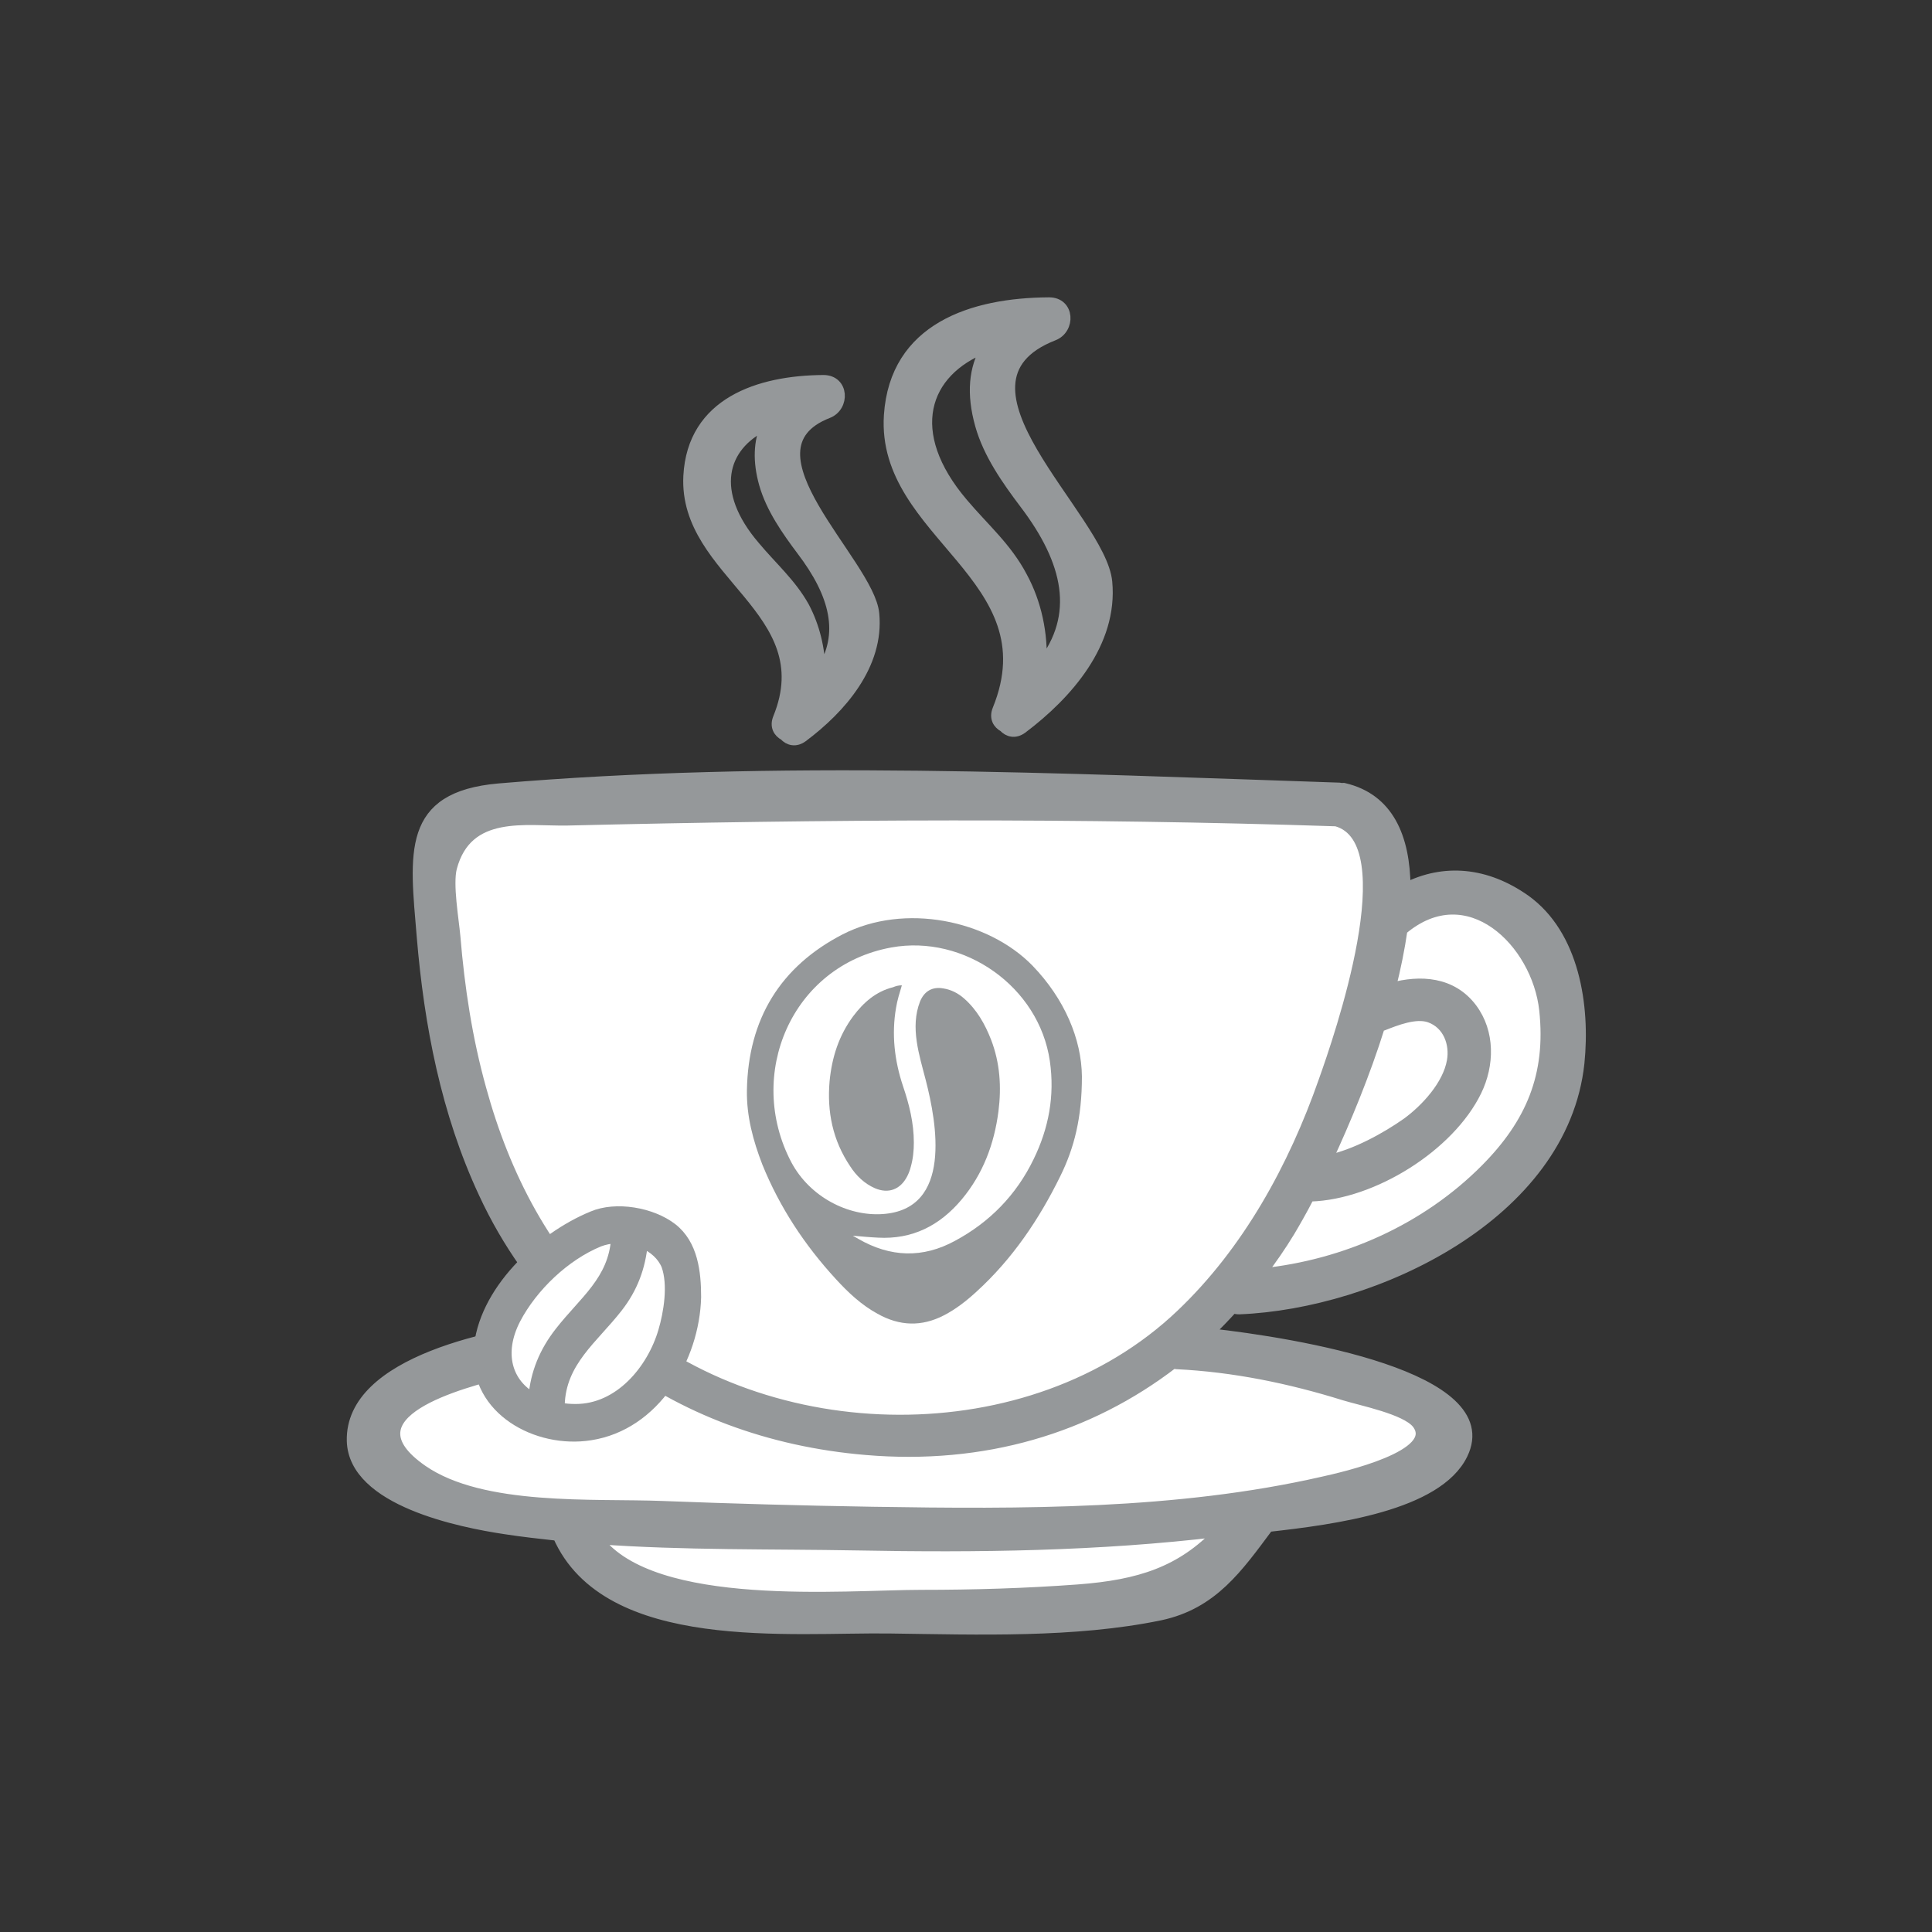
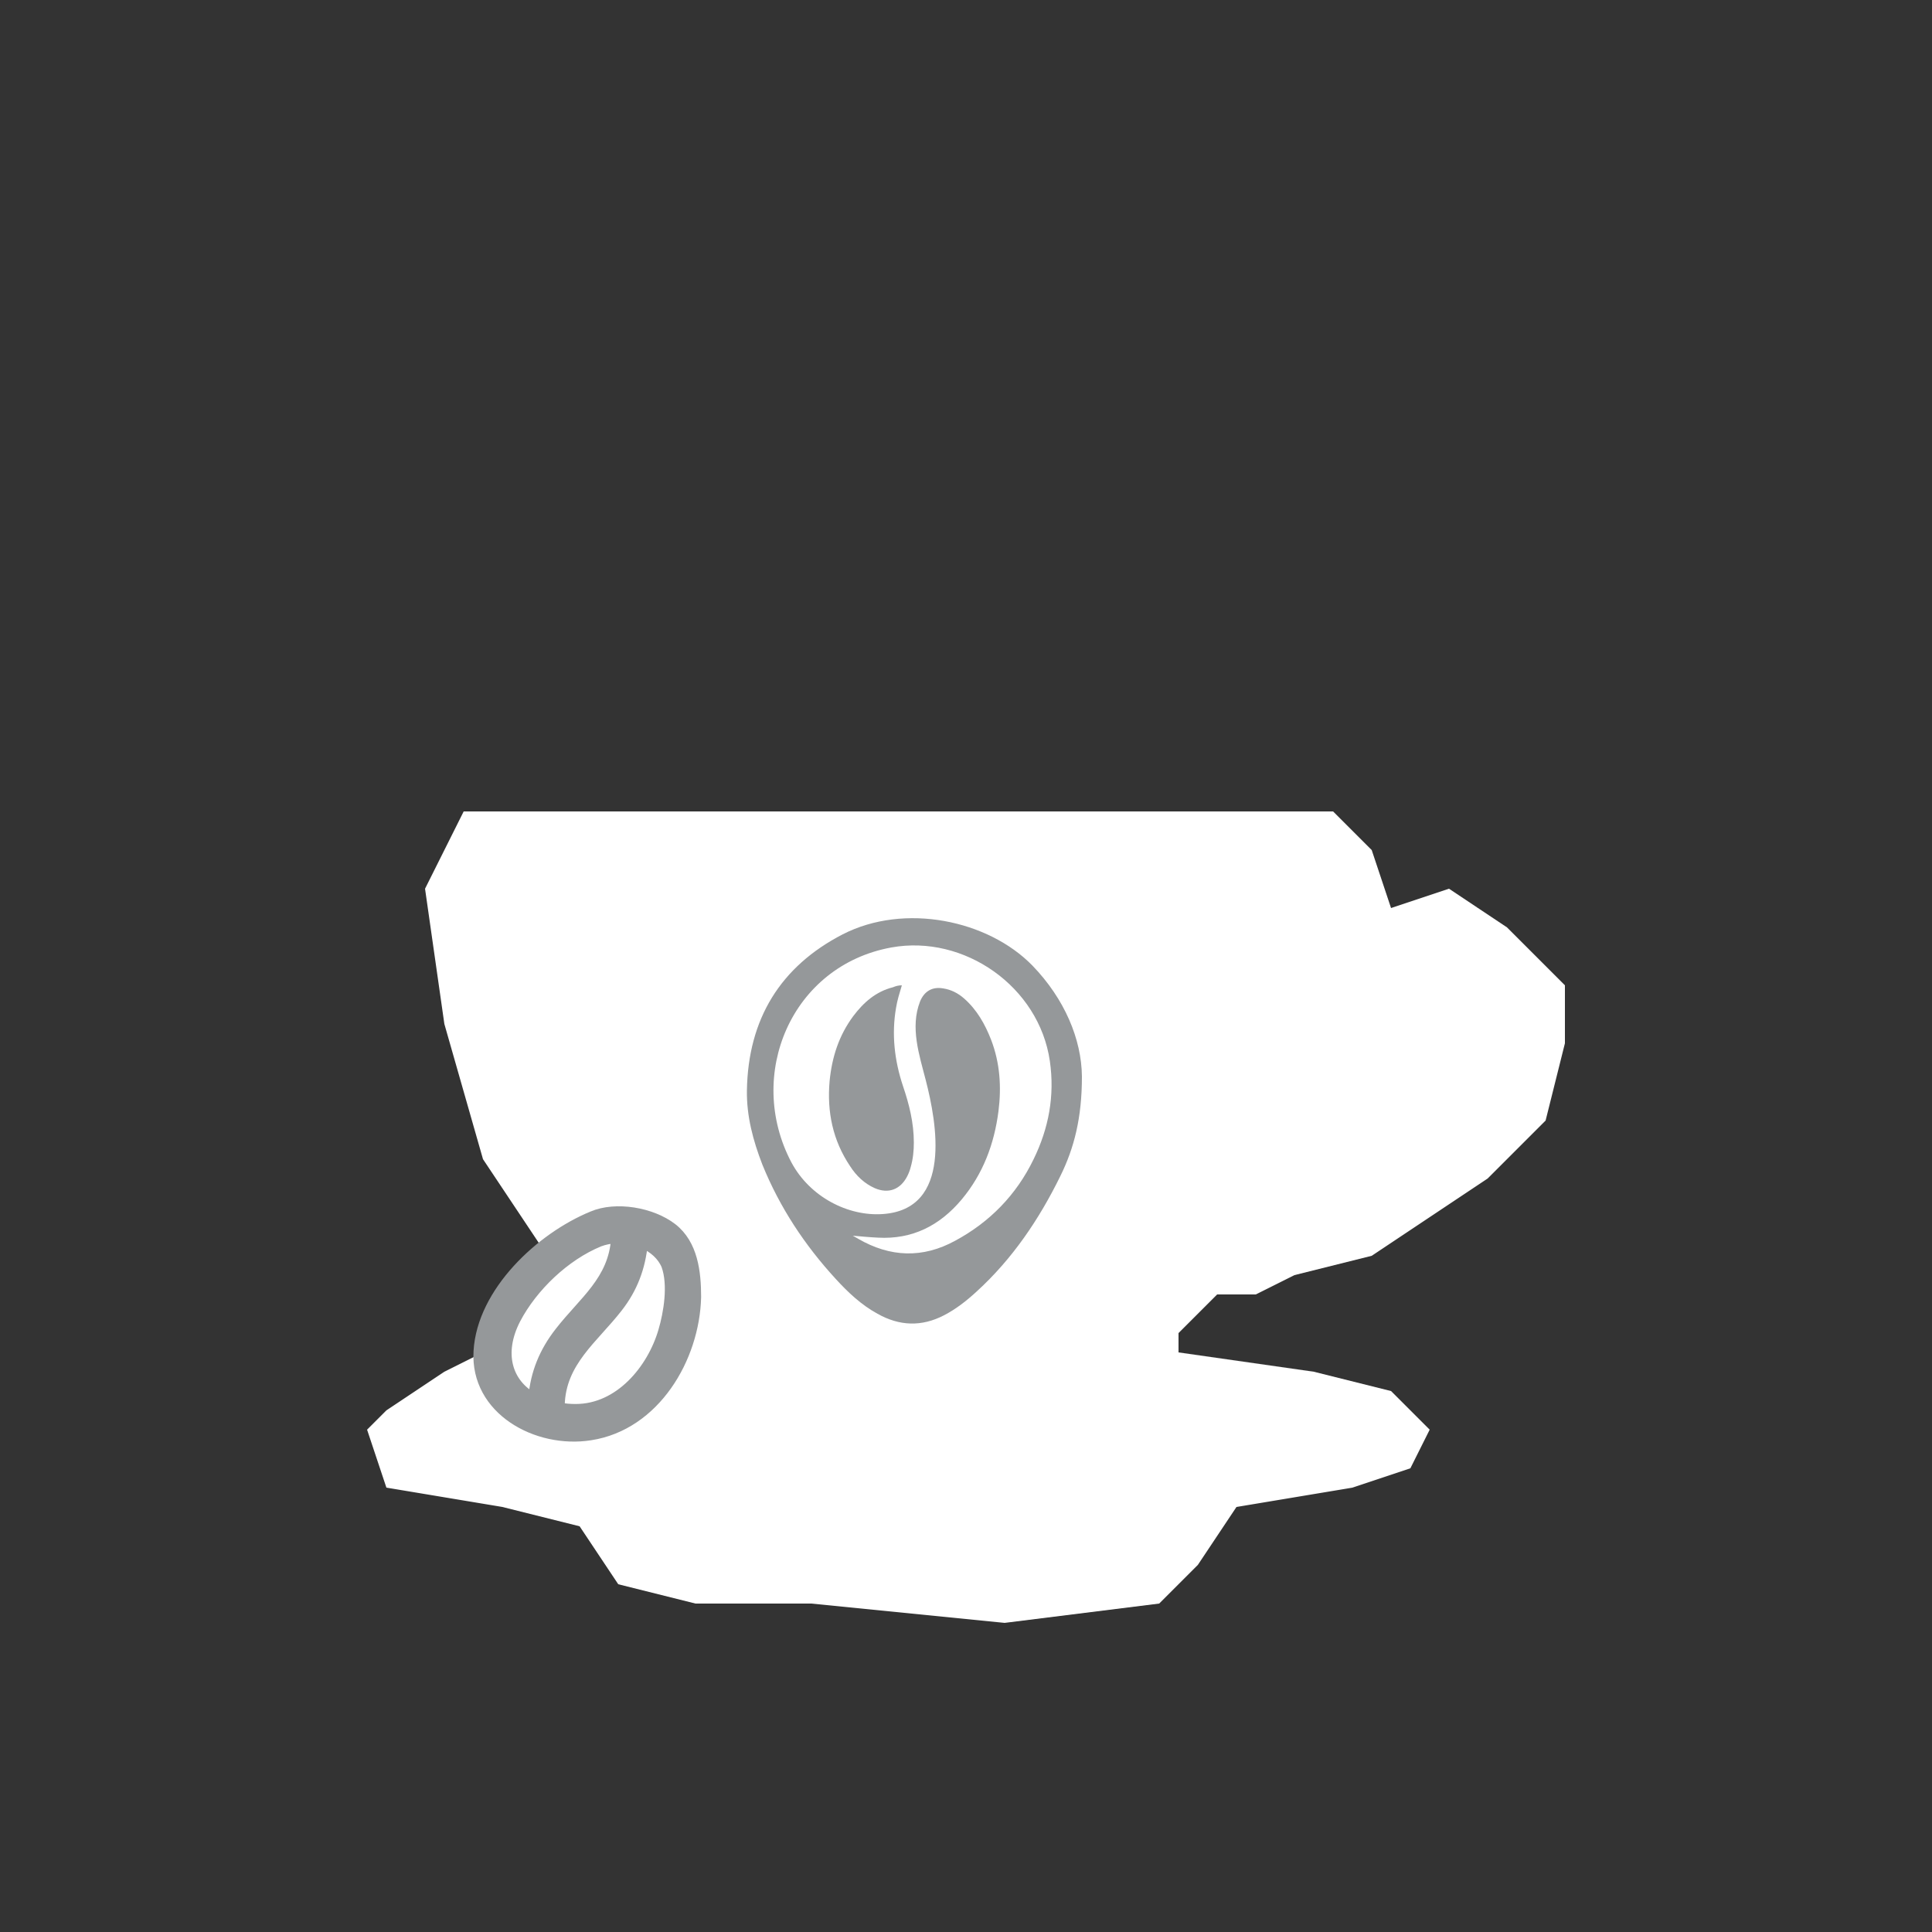
<svg xmlns="http://www.w3.org/2000/svg" width="50" height="50" viewBox="0 0 50 50" fill="none">
  <rect x="0" y="0" width="50" height="50" fill="#333333" stroke="none" />
-   <path d="M20.13 18.58C20.04 18.8 20.14 18.96 20.29 19.04C20.41 19.17 20.59 19.22 20.78 19.08C21.77 18.34 22.76 17.21 22.63 15.88C22.5 14.55 19.02 11.64 21.43 10.7C21.87 10.53 21.85 9.83 21.31 9.83C19.64 9.84 17.91 10.41 17.81 12.32C17.68 14.87 21.27 15.78 20.13 18.58ZM19.54 14.13C18.35 12.74 18.68 11.55 19.81 11.01C19.63 11.43 19.6 11.93 19.77 12.53C19.95 13.16 20.35 13.73 20.74 14.25C21.6 15.38 21.87 16.41 21.24 17.38C21.23 16.79 21.09 16.21 20.82 15.7C20.48 15.09 19.99 14.67 19.54 14.13Z" fill="#95989A" stroke="#95989A" stroke-width="0.25" stroke-miterlimit="10" />
-   <path d="M25.81 18.36C25.72 18.58 25.82 18.74 25.97 18.82C26.09 18.95 26.27 19 26.46 18.86C27.63 17.98 28.81 16.64 28.66 15.06C28.5 13.38 24.15 9.91 27.27 8.69C27.71 8.52 27.69 7.82 27.15 7.82C25.16 7.83 23.15 8.48 23 10.75C22.8 13.85 27.21 14.92 25.81 18.36ZM24.93 13.02C23.37 11.19 23.91 9.62 25.51 9C25.2 9.53 25.13 10.18 25.36 11C25.57 11.75 26.05 12.43 26.51 13.04C27.65 14.54 27.95 15.92 26.96 17.19C27 16.4 26.83 15.6 26.46 14.92C26.06 14.16 25.47 13.66 24.93 13.02Z" fill="#95989A" stroke="#95989A" stroke-width="0.25" stroke-miterlimit="10" />
  <path d="M34.5 21H12L11 23L11.5 26.5L12.5 30L15.5 34.5L12.5 35L11.5 35.5L10 36.5L9.5 37L10 38.5L13 39L15 39.5L16 41L18 41.5H21L26 42L30 41.5L31 40.5L32 39L35 38.5L36.5 38L37 37L36 36L34 35.5L30.5 35V34.5L31.5 33.5H32.5L33.5 33L35.5 32.5L37 31.5L38.5 30.5L40 29L40.5 27V25.5L39 24L37.5 23L36 23.5L35.5 22L34.5 21Z" fill="white" />
-   <path d="M39.48 23.28C38.46 22.56 37.37 22.47 36.38 22.97C36.37 21.66 35.94 20.66 34.79 20.39C34.77 20.38 34.75 20.39 34.73 20.39C34.71 20.39 34.69 20.38 34.67 20.38C27.5 20.14 20.06 19.79 12.91 20.4C10.5 20.61 10.73 22.08 10.91 24.24C11.1 26.52 11.54 28.8 12.51 30.88C13.12 32.2 13.93 33.32 14.89 34.26C12.79 34.47 9.05 35.22 9.1 37.29C9.14 38.86 11.94 39.41 13.07 39.58C13.52 39.65 13.98 39.7 14.43 39.75C15.7 42.65 20.5 42.11 23.05 42.15C25.31 42.18 27.81 42.27 30.03 41.81C31.39 41.52 32.04 40.58 32.83 39.52C34.52 39.33 37.21 38.98 37.86 37.64C38.84 35.62 33.55 34.75 31.29 34.5C31.5 34.3 31.71 34.08 31.91 33.86C31.96 33.88 32.01 33.89 32.07 33.89C35.58 33.75 40.46 31.46 40.88 27.51C41.03 26.03 40.75 24.19 39.48 23.28ZM35.79 26.55C36.12 26.42 36.64 26.21 37 26.34C37.47 26.51 37.65 27.01 37.57 27.46C37.46 28.08 36.9 28.69 36.41 29.05C35.87 29.43 35.08 29.87 34.36 30.02C34.82 29.03 35.33 27.81 35.72 26.56C35.74 26.56 35.76 26.56 35.79 26.55ZM27.9 41.13C26.55 41.23 25.2 41.27 23.85 41.27C21.87 41.27 16.92 41.74 15.48 39.84C17.7 40 19.97 39.96 22.17 40C25.3 40.06 28.43 40.02 31.53 39.65C30.56 40.66 29.5 41.01 27.9 41.13ZM30.45 35.31C31.92 35.38 33.38 35.68 34.79 36.12C35.25 36.26 36.36 36.48 36.66 36.84C37.3 37.65 34.77 38.22 34.23 38.34C30.46 39.2 26.44 39.18 22.59 39.12C20.77 39.09 18.95 39.04 17.14 38.97C15.37 38.9 12.49 39.11 10.94 38.04C8.85 36.59 11.95 35.8 13.1 35.51C13.97 35.29 14.88 35.1 15.78 35.07C15.8 35.07 15.81 35.06 15.83 35.06C17.66 36.48 19.92 37.32 22.41 37.53C25.45 37.79 28.17 36.98 30.37 35.29C30.38 35.29 30.41 35.31 30.45 35.31ZM30.55 34.02C26.69 37.69 19.87 37.58 15.9 34.08C14.15 32.53 13.07 30.41 12.46 28.18C12.1 26.89 11.9 25.57 11.79 24.24C11.75 23.79 11.59 22.89 11.7 22.46C12.1 20.95 13.62 21.26 14.68 21.24C21.31 21.08 27.95 21.04 34.58 21.26C36.42 21.77 34.63 26.9 34.25 27.97C33.47 30.2 32.28 32.38 30.55 34.02ZM38.44 30.25C36.9 31.8 34.81 32.73 32.65 32.95C32.91 32.61 33.16 32.25 33.39 31.87C33.52 31.65 33.7 31.34 33.89 30.97C33.9 30.97 33.91 30.98 33.92 30.97C35.53 30.92 37.52 29.68 38.22 28.24C38.55 27.56 38.57 26.72 38.1 26.09C37.58 25.4 36.76 25.35 36 25.56C36.13 25.05 36.23 24.55 36.3 24.07C37.99 22.64 39.77 24.39 39.96 26.14C40.14 27.83 39.61 29.07 38.44 30.25Z" fill="#95989A" stroke="#95989A" stroke-width="0.25" stroke-miterlimit="10" />
  <path d="M26.72 24.99C25.57 23.81 23.41 23.36 21.81 24.18C20.2 25.01 19.36 26.37 19.33 28.22C19.32 28.89 19.49 29.52 19.73 30.14C20.18 31.25 20.83 32.23 21.63 33.1C21.95 33.45 22.29 33.77 22.71 34C23.28 34.32 23.85 34.34 24.43 34.04C24.74 33.88 25.02 33.66 25.28 33.42C26.2 32.58 26.89 31.56 27.44 30.44C27.8 29.71 28 28.93 28 27.86C27.99 26.89 27.55 25.85 26.72 24.99ZM26.75 30C26.3 30.93 25.61 31.63 24.72 32.11C23.88 32.57 23.04 32.54 22.21 32.06C22.17 32.04 22.13 32.01 22.07 31.98C22.3 32 22.51 32.02 22.72 32.03C23.61 32.08 24.32 31.72 24.89 31.04C25.44 30.38 25.73 29.61 25.84 28.76C25.92 28.13 25.88 27.51 25.65 26.91C25.49 26.5 25.28 26.13 24.95 25.84C24.79 25.7 24.61 25.61 24.41 25.58C24.13 25.53 23.92 25.65 23.81 25.92C23.55 26.59 23.79 27.3 23.96 27.96C24.24 29.05 24.66 31.3 22.84 31.42C21.95 31.48 20.96 30.98 20.48 30.08C19.29 27.82 20.48 24.99 23.07 24.52C24.95 24.18 26.89 25.53 27.17 27.46C27.3 28.36 27.14 29.2 26.75 30Z" fill="#95989A" />
  <path d="M23.34 25.5C23.28 25.7 23.22 25.89 23.19 26.08C23.07 26.77 23.15 27.45 23.37 28.11C23.53 28.58 23.65 29.06 23.65 29.57C23.65 29.78 23.63 29.99 23.57 30.2C23.55 30.28 23.52 30.36 23.48 30.44C23.3 30.79 22.99 30.9 22.64 30.75C22.37 30.63 22.16 30.43 22 30.18C21.55 29.51 21.4 28.77 21.47 27.98C21.53 27.36 21.71 26.8 22.08 26.3C22.35 25.94 22.67 25.66 23.11 25.55C23.18 25.52 23.25 25.5 23.34 25.5Z" fill="#95989A" />
  <path d="M16.761 35.669C17.819 34.611 18.038 33.114 17.249 32.325C16.46 31.536 14.962 31.754 13.904 32.813C12.846 33.871 12.627 35.368 13.416 36.157C14.205 36.946 15.702 36.728 16.761 35.669Z" fill="white" />
  <path d="M17.4 31.78C16.87 31.37 15.94 31.21 15.33 31.47C13.99 32.02 12.47 33.43 12.38 34.97C12.29 36.49 13.89 37.37 15.28 37.15C16.96 36.89 17.98 35.15 18.02 33.57C18.02 32.93 17.94 32.2 17.4 31.78ZM13.35 34.14C13.79 33.3 14.63 32.5 15.51 32.14C15.64 32.09 15.79 32.06 15.94 32.05C15.87 33.14 15.1 33.67 14.48 34.47C14.08 34.98 13.85 35.54 13.8 36.17C13.14 35.8 12.89 35.03 13.35 34.14ZM17.16 34.45C16.87 35.44 16.03 36.46 14.9 36.46C14.75 36.46 14.61 36.45 14.48 36.42C14.48 36.4 14.49 36.39 14.49 36.36C14.52 35.24 15.36 34.65 15.99 33.84C16.38 33.34 16.58 32.8 16.64 32.18C16.91 32.3 17.13 32.49 17.24 32.75C17.42 33.25 17.3 33.98 17.16 34.45Z" fill="#95989A" stroke="#95989A" stroke-width="0.25" stroke-miterlimit="10" />
</svg>